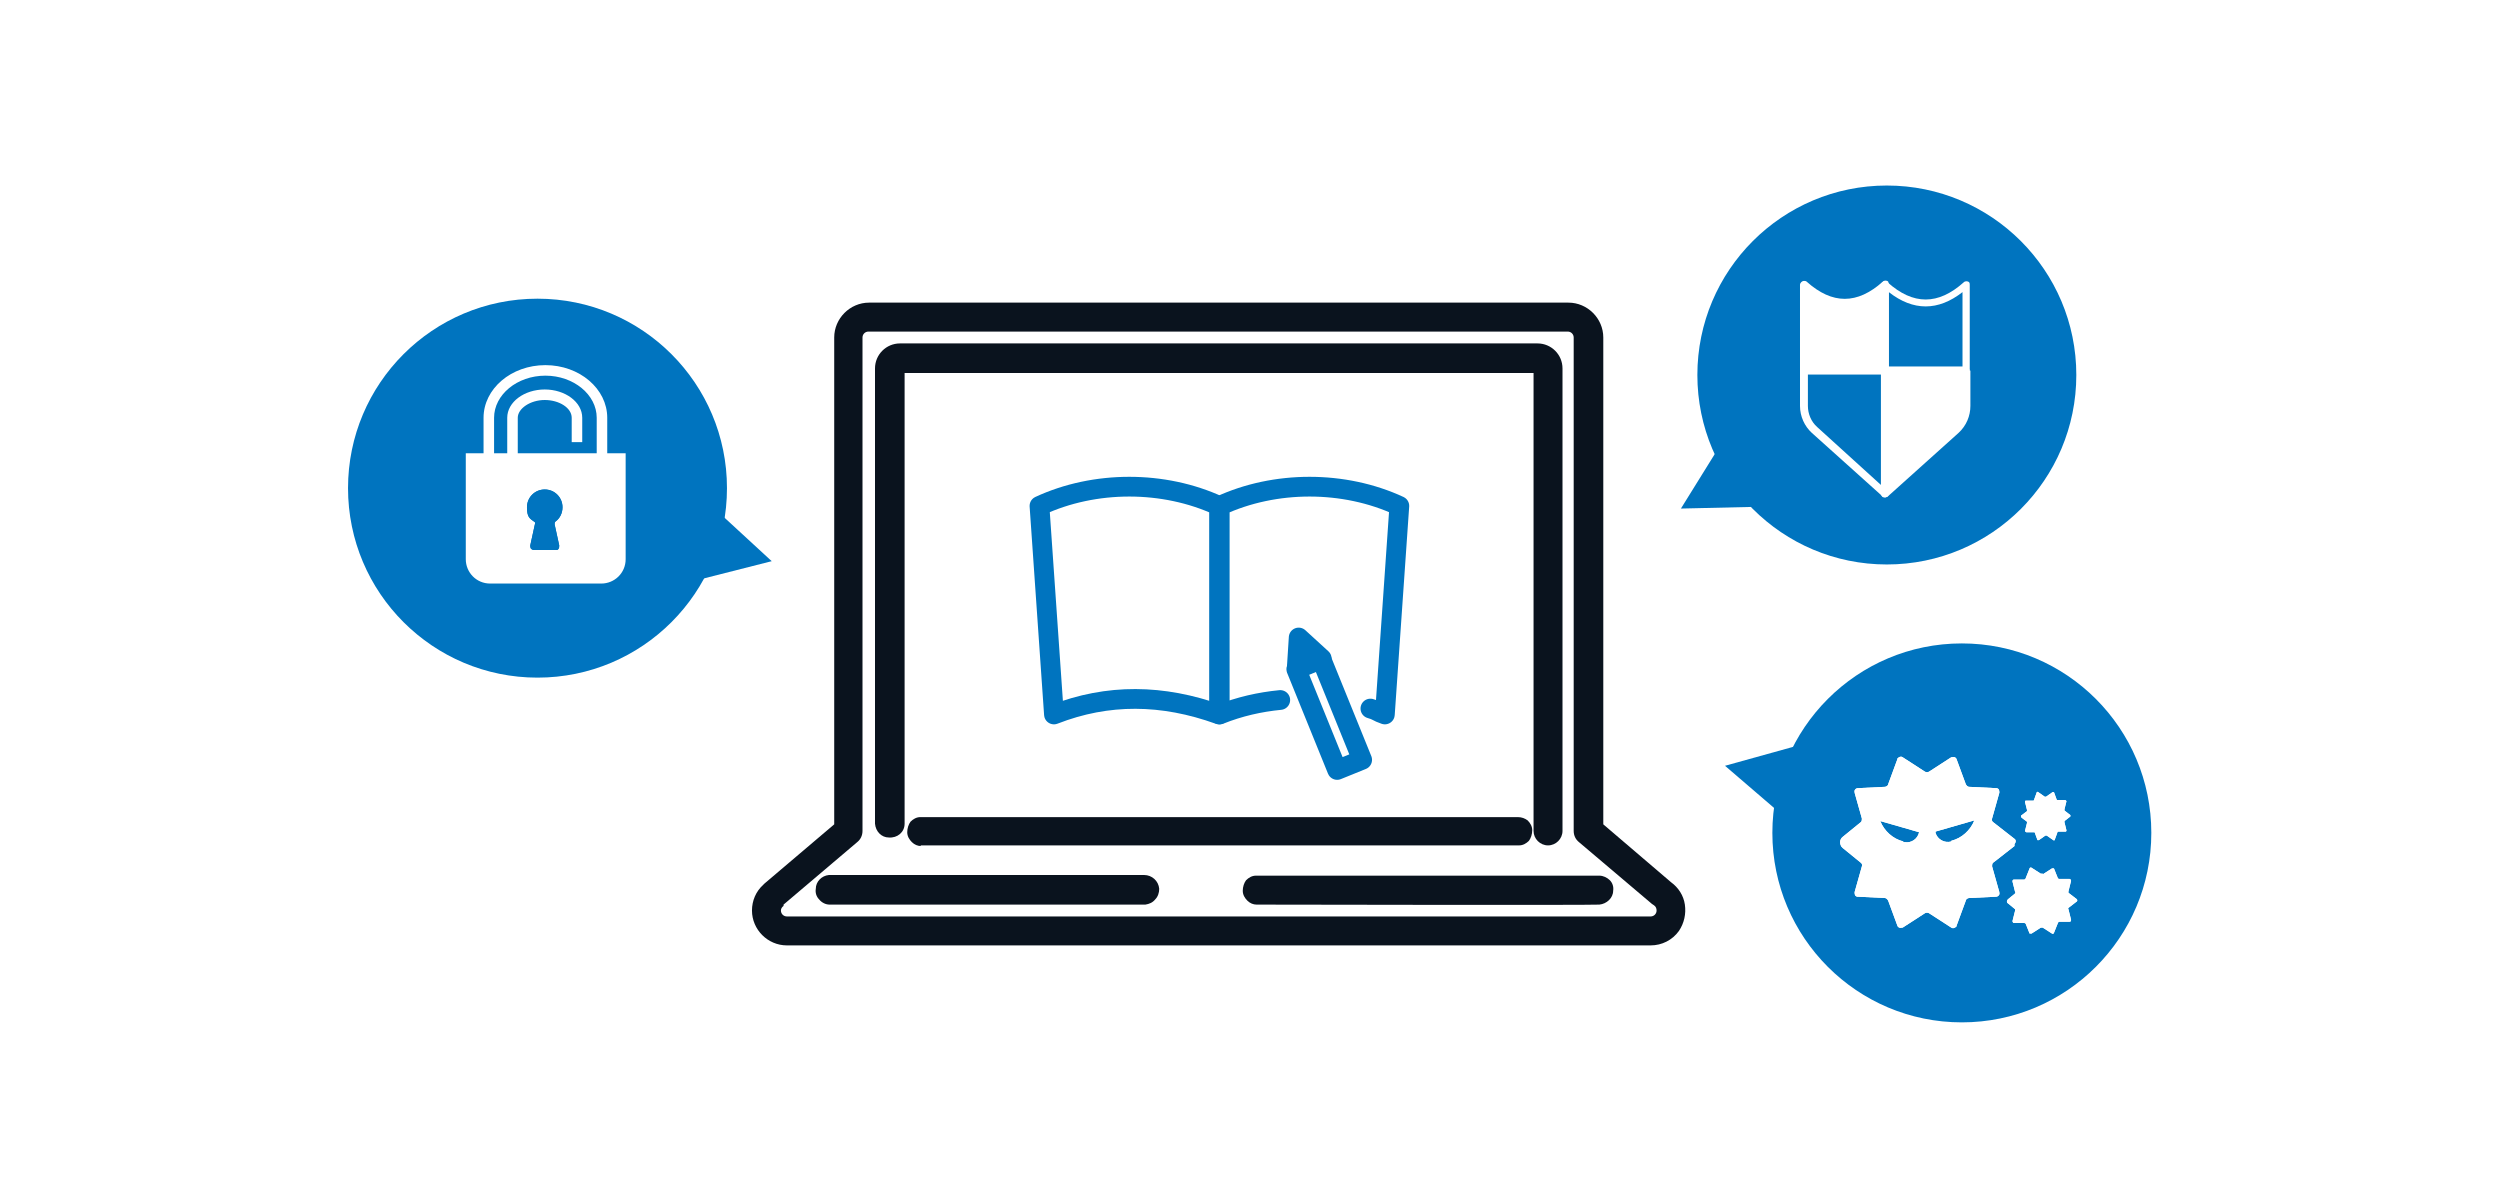
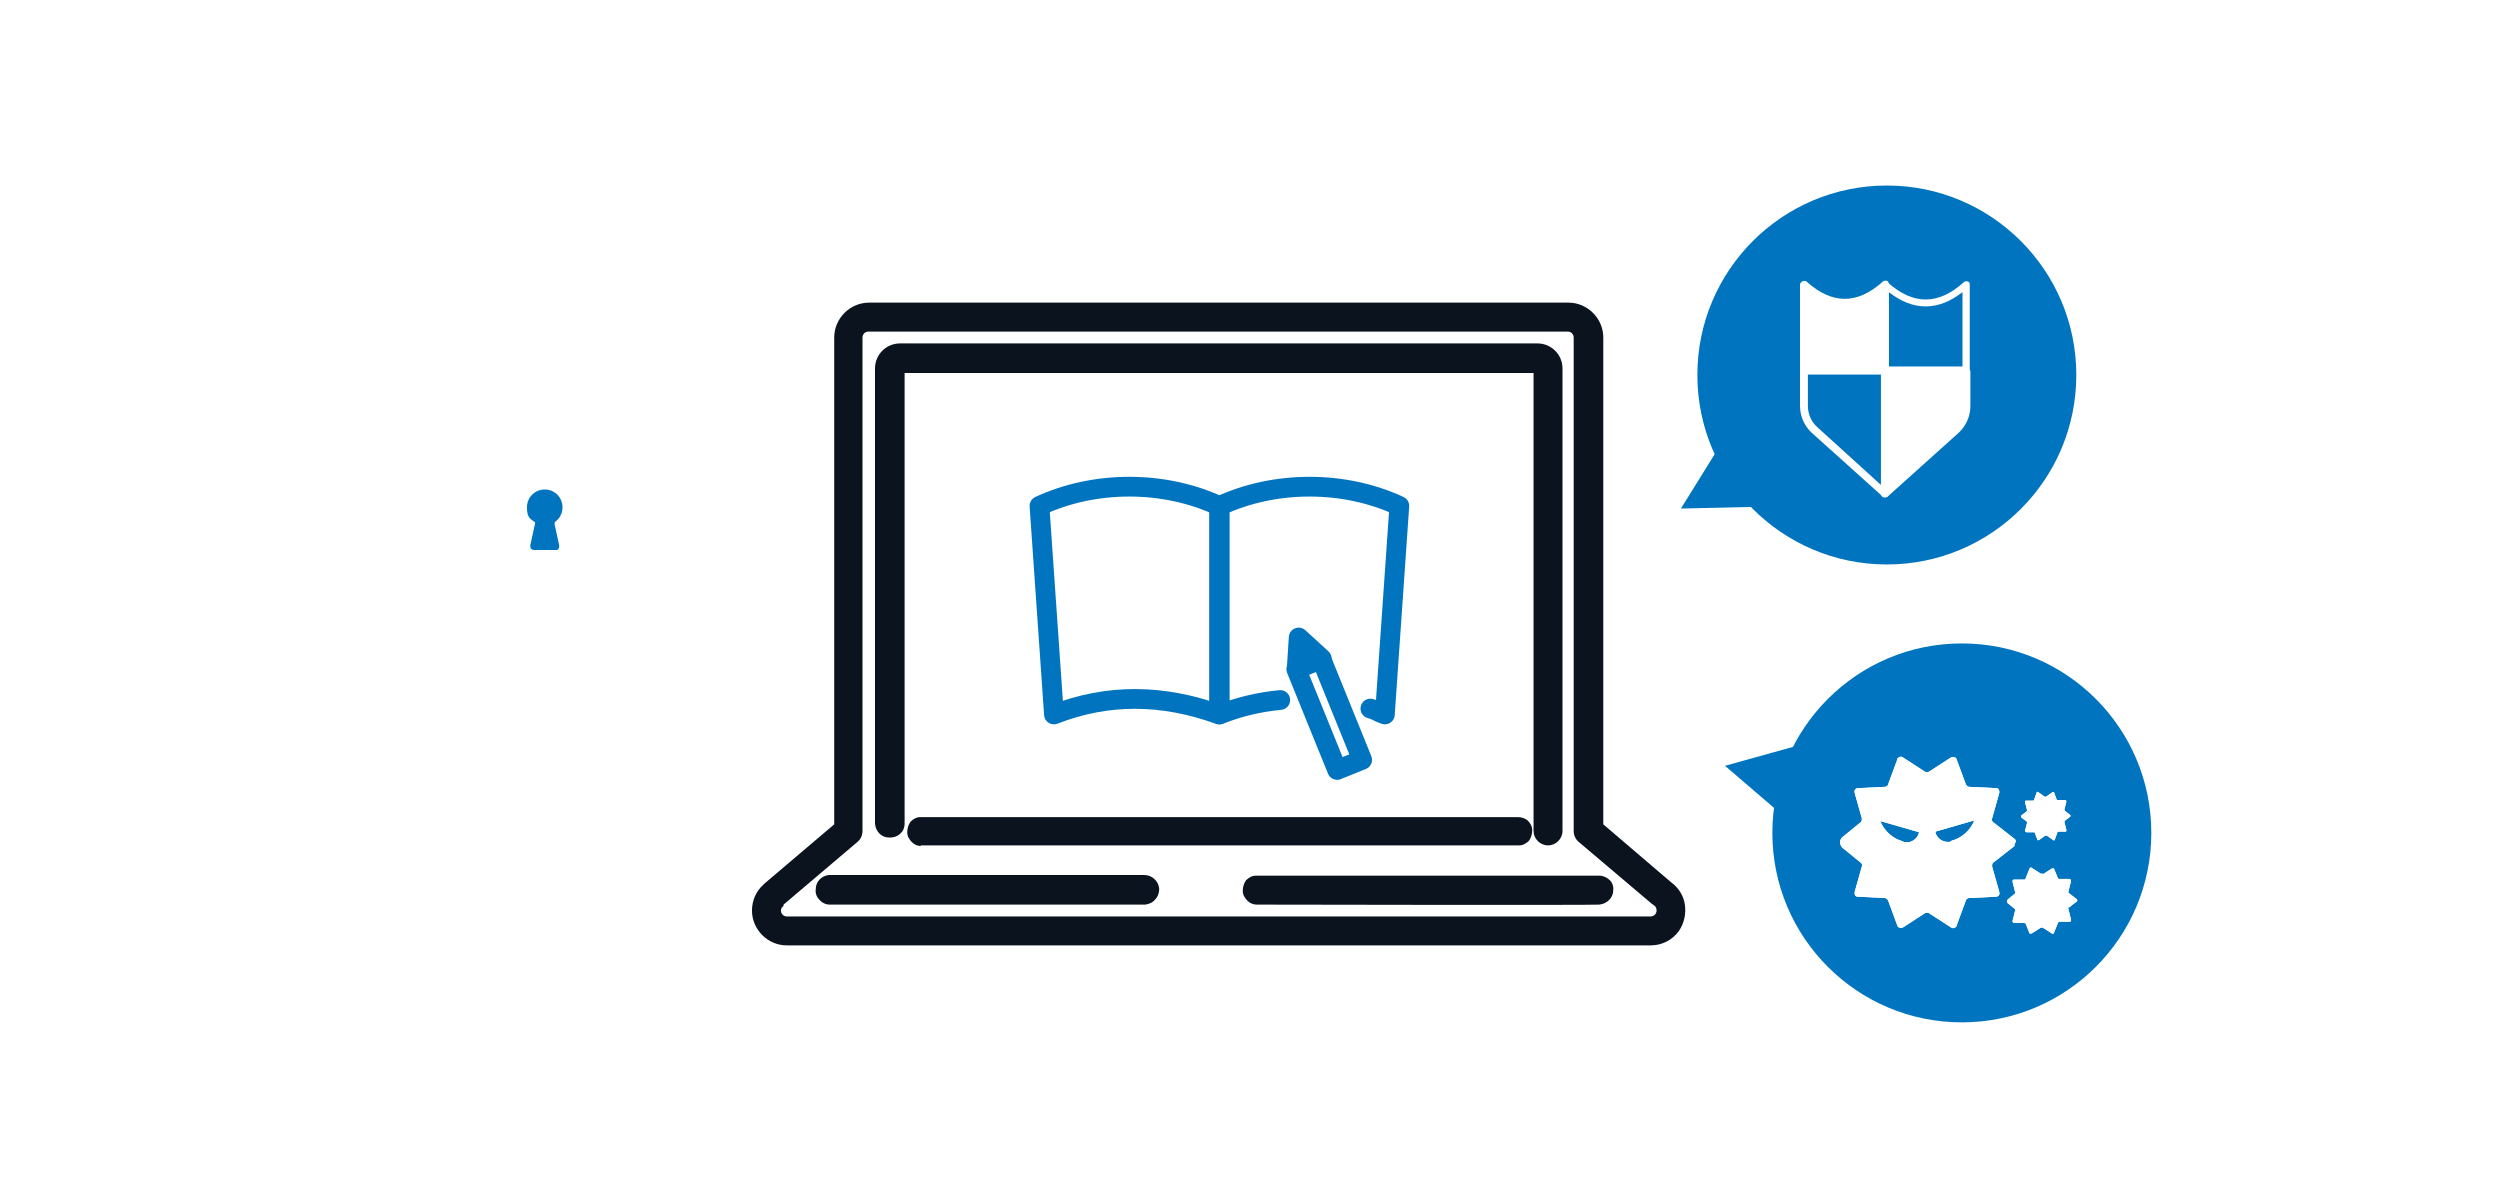
<svg xmlns="http://www.w3.org/2000/svg" height="180" viewBox="0 0 380 180" width="380">
  <path d="m0 0h380v180h-380z" fill="#fff" />
  <circle cx="298.2" cy="126.6" fill="#0074bf" r="28.8" />
  <path d="m270 123.1-7.8-6.7 12.6-3.5" fill="#0074bf" />
  <circle cx="286.8" cy="57" fill="#0074bf" r="28.8" />
  <path d="m260.9 68.6-5.4 8.7 13-.3" fill="#0074bf" />
  <path d="m287.1 43.3v13c0 .3-.3.6-.6.6h-12.3c-.3 0-.6-.3-.6-.6v-13c0-.3.3-.6.6-.6.1 0 .3 0 .4.1 3.9 3.5 7.7 3.5 11.6 0 .2-.2.6-.2.8 0 0 .1.1.2.1.4" fill="#fff" />
  <path d="m299.3 42.9c-.2-.2-.6-.2-.8 0-3.9 3.5-7.7 3.5-11.6 0-.2-.2-.5-.2-.8 0-.1.1-.2.3-.2.4v13c0 .3.3.6.6.6h12.3c.3 0 .6-.3.6-.6v-13c0-.1 0-.3-.1-.4m-1 12.8h-11.2v-11.3c3.7 2.9 7.5 2.9 11.2 0z" fill="#fff" />
  <path d="m286.6 75.6c-.1 0-.3 0-.4-.1l-10.8-9.7c-1.1-1-1.8-2.5-1.8-4.1v-5.4c0-.3.3-.6.6-.6h12.3c.3 0 .6.3.6.6v18.7c0 .3-.2.6-.6.6m-11.7-18.7v4.8c0 1.2.5 2.4 1.4 3.2l9.8 8.9v-16.9z" fill="#fff" />
  <path d="m299.5 56.3v5.4c0 1.5-.6 3-1.8 4.1l-10.8 9.7c-.1 0-.2.1-.4.1-.1 0-.3 0-.4-.1s-.2-.3-.2-.4v-18.7c0-.3.3-.6.6-.6h12.3c.3 0 .6.3.6.6" fill="#fff" />
-   <circle cx="81.7" cy="74.2" fill="#0074bf" r="28.8" />
-   <path d="m109.7 78.3 7.6 7-12.6 3.2" fill="#0074bf" />
  <g fill="#fff">
    <path d="m306.2 128.3c.2-.2.3-.6 0-.8l-3.2-2.5c-.2-.1-.3-.4-.2-.6l1.1-3.9c0-.3 0-.6-.4-.7 0 0 0 0-.1 0l-4.1-.2c-.2 0-.4-.2-.5-.4l-1.4-3.8c-.1-.3-.4-.4-.7-.3 0 0 0 0-.1 0l-3.4 2.2c-.2.1-.4.1-.6 0l-3.4-2.2c-.3-.2-.6 0-.8.2v.1l-1.4 3.8c0 .2-.3.4-.5.4l-4.1.2c-.3 0-.6.3-.5.6v.1l1.1 3.9c0 .2 0 .5-.2.6l-2.7 2.2c-.5.4-.5 1-.2 1.5 0 0 .1.1.2.2l2.7 2.2c.2.1.3.4.2.6l-1.1 3.9c0 .3 0 .6.4.7h.1l4.1.2c.2 0 .4.2.5.4l1.4 3.8c.1.3.4.4.7.3h.1l3.4-2.2c.2-.1.4-.1.6 0l3.4 2.2c.3.2.6 0 .8-.2 0 0 0 0 0-.1l1.4-3.8c0-.2.3-.4.5-.4l4.1-.2c.3 0 .6-.3.5-.6 0 0 0 0 0-.1l-1.1-3.9c0-.2 0-.5.2-.6l3.2-2.5zm-16.9-.4c-1.6-.4-2.9-1.6-3.5-3.1l5.9 1.7c-.2 1-1.2 1.7-2.2 1.5 0 0-.1 0-.2 0m7.3-.1c-1 .3-2.1-.3-2.4-1.3 0 0 0-.1 0-.2l5.9-1.7c-.6 1.5-1.9 2.7-3.5 3.1" />
    <path d="m306.2 128.3c.2-.2.3-.6 0-.8l-3.2-2.5c-.2-.1-.3-.4-.2-.6l1.1-3.9c0-.3 0-.6-.4-.7 0 0 0 0-.1 0l-4.1-.2c-.2 0-.4-.2-.5-.4l-1.4-3.8c-.1-.3-.4-.4-.7-.3 0 0 0 0-.1 0l-3.4 2.2c-.2.1-.4.1-.6 0l-3.4-2.2c-.3-.2-.6 0-.8.2v.1l-1.4 3.8c0 .2-.3.4-.5.4l-4.1.2c-.3 0-.6.3-.5.6v.1l1.1 3.9c0 .2 0 .5-.2.6l-2.7 2.2c-.5.4-.5 1-.2 1.5 0 0 .1.1.2.2l2.7 2.2c.2.1.3.4.2.6l-1.1 3.9c0 .3 0 .6.4.7h.1l4.1.2c.2 0 .4.2.5.4l1.4 3.8c.1.3.4.4.7.3h.1l3.4-2.2c.2-.1.4-.1.6 0l3.4 2.2c.3.2.6 0 .8-.2 0 0 0 0 0-.1l1.4-3.8c0-.2.3-.4.5-.4l4.1-.2c.3 0 .6-.3.5-.6 0 0 0 0 0-.1l-1.1-3.9c0-.2 0-.5.2-.6l3.2-2.5zm-16.9-.4c-1.6-.4-2.9-1.6-3.5-3.1l5.9 1.7c-.2 1-1.2 1.7-2.2 1.5 0 0-.1 0-.2 0zm7.3 0c-1 .3-2.1-.3-2.4-1.3 0 0 0-.1 0-.2l5.9-1.7c-.6 1.5-1.9 2.7-3.5 3.1z" />
    <path d="m310.5 132.9 1.4-.9h.3l.6 1.5s.1.1.2.1h1.6c.1 0 .2.2.2.3l-.4 1.6v.2l1.3 1s.1.2 0 .3l-1.3 1s-.1.2 0 .2l.4 1.6c0 .1 0 .3-.2.3h-1.6s-.2.1-.2.2l-.6 1.5c0 .1-.2.2-.3.1l-1.4-.9s-.2 0-.3 0l-1.4.9c-.1 0-.3 0-.3 0l-.6-1.5s-.1-.1-.2-.1h-1.6c-.1 0-.2-.2-.2-.3l.4-1.6v-.2l-1.1-.9c-.2-.1-.2-.4 0-.6l1.1-.9s.1-.2 0-.2l-.4-1.6c0-.1 0-.3.2-.3h1.6s.2-.1.2-.2l.6-1.5c0-.1.2-.2.3-.1l1.4.9h.3" />
    <path d="m310.5 132.9 1.4-.9h.3l.6 1.5s.1.1.2.1h1.6c.1 0 .2.2.2.3l-.4 1.6v.2l1.3 1s.1.2 0 .3l-1.3 1s-.1.2 0 .2l.4 1.6c0 .1 0 .3-.2.3h-1.6s-.2.1-.2.2l-.6 1.5c0 .1-.2.2-.3.1l-1.4-.9s-.2 0-.3 0l-1.4.9c-.1 0-.3 0-.3 0l-.6-1.5s-.1-.1-.2-.1h-1.6c-.1 0-.2-.2-.2-.3l.4-1.6v-.2l-1.1-.9c-.2-.1-.2-.4 0-.6l1.1-.9s.1-.2 0-.2l-.4-1.6c0-.1 0-.3.2-.3h1.6s.2-.1.2-.2l.6-1.5c0-.1.2-.2.3-.1l1.4.9h.3z" />
    <path d="m311 121.1 1-.7h.2l.4 1.1s0 .1.1.1h1.2s.2.1.2.2l-.3 1.2v.2l.9.7v.2l-.9.7v.2l.3 1.2s0 .2-.1.2h-1.2s-.1.1-.1.2l-.4 1.1s-.1.1-.2 0l-1-.7s-.1 0-.2 0l-1 .7h-.2l-.4-1.1s0-.1-.1-.1h-1.2s-.2-.1-.2-.2l.3-1.2s0-.1 0-.2l-.8-.6c-.1-.1-.2-.3 0-.4l.8-.6s0-.1 0-.2l-.3-1.2s0-.2.1-.2h1.2s.1-.1.1-.2l.4-1.1s.1-.1.2 0l1 .7z" />
    <path d="m311 121.1 1-.7h.2l.4 1.1s0 .1.1.1h1.2s.2.1.2.2l-.3 1.2v.2l.9.7v.2l-.9.7v.2l.3 1.2s0 .2-.1.2h-1.2s-.1.1-.1.2l-.4 1.1s-.1.1-.2 0l-1-.7s-.1 0-.2 0l-1 .7h-.2l-.4-1.1s0-.1-.1-.1h-1.2s-.2-.1-.2-.2l.3-1.2s0-.1 0-.2l-.8-.6c-.1-.1-.2-.3 0-.4l.8-.6s0-.1 0-.2l-.3-1.2s0-.2.1-.2h1.2s.1-.1.1-.2l.4-1.1s.1-.1.2 0l1 .7z" />
    <path d="m250.9 143.7v-1.6c1.2 0 2.3-.6 3-1.5.6-.8.8-1.8.7-2.8-.2-1-.7-1.8-1.5-2.4l-11-9.3v-74.8c0-2.1-1.7-3.7-3.7-3.7h-106.3c-2.1 0-3.7 1.7-3.7 3.7v74.7l-11.3 9.6c-.8.7-1.2 1.7-1.2 2.7s.4 1.9 1.1 2.6 1.6 1.1 2.6 1.1h131.3v1.6h-131.3c-1.4 0-2.8-.6-3.8-1.6s-1.6-2.3-1.6-3.8.6-2.9 1.7-3.9l.2-.2 10.6-9v-73.8c0-2.9 2.4-5.3 5.3-5.3h106.3c2.9 0 5.3 2.4 5.3 5.3v74l10.3 8.8c1.1.8 1.9 2 2.1 3.4s-.1 2.8-.9 4c-1 1.4-2.6 2.2-4.3 2.2z" />
  </g>
  <path d="m119.6 143.7c-2.9 0-5.3-2.4-5.3-5.3 0-1.5.6-2.9 1.7-3.9l.2-.2 10.6-9v-74c0-2.9 2.4-5.3 5.3-5.3h106.3c2.9 0 5.3 2.4 5.3 5.3v74l10.3 8.8c1.1.8 1.9 2 2.1 3.4s-.1 2.8-.9 4c-1 1.4-2.6 2.2-4.3 2.2zm-.5-6c-.3.2-.4.5-.4.7 0 .5.4.9.9.9h131.3c.5 0 .9-.4.9-.9 0-.3-.1-.6-.4-.8l-.3-.2-11.1-9.4c-.5-.4-.8-1-.8-1.7v-75c0-.5-.4-.9-.9-.9h-106.3c-.5 0-.9.4-.9.9v75c0 .7-.3 1.3-.8 1.7l-11.2 9.5z" fill="#0a131e" />
  <path d="m236 127.2h-101.6v-71.2c0-1.3 1.1-2.4 2.4-2.4h96.9c1.3 0 2.4 1.1 2.4 2.4v71.1zm-100-1.6h98.4v-69.6c0-.4-.3-.8-.8-.8h-96.9c-.4 0-.8.3-.8.8v69.5z" fill="#fff" />
  <path d="m233.7 54.5h-96.9c-.9 0-1.6.7-1.6 1.6v70.3h100v-70.4c0-.9-.7-1.6-1.6-1.6z" fill="#fff" />
  <path d="m173.9 135.9s0 .8 0 .8v-.8c.3 0 .4 0 .5-.2.1-.1.2-.3.1-.4 0-.3-.3-.6-.6-.6h-47.8c-.2 0-.5.3-.5.6 0 .2 0 .3.1.4s.3.2.4.2h47.7z" fill="#0a131e" />
  <path d="m176.2 135.1c0 .6-.2 1.2-.6 1.6-.4.5-.9.7-1.5.8h-48c-.6 0-1.2-.3-1.6-.8-.4-.4-.6-1-.5-1.6 0-1.1.9-2 2-2.1h47.9c1.2 0 2.2.9 2.3 2.1z" fill="#0a131e" />
  <path d="m191 137.5c-.5 0-1-.2-1.4-.6s-.7-.9-.7-1.5.2-1.2.5-1.6c.4-.4.9-.7 1.5-.7s.2 0 .2 0h52c.6 0 1.2.3 1.6.7s.6 1 .5 1.6c0 1.1-1 2-2.1 2.1s-52.1 0-52.1 0 0 0-.1 0z" fill="#0a131e" />
  <path d="m140 128.6c-.5 0-1-.2-1.4-.6s-.7-.9-.7-1.5.2-1.2.5-1.6c.4-.4.9-.7 1.5-.7s.2 0 .2 0h90.6c.6 0 1.1.2 1.5.5.4.4.7.9.7 1.5s-.2 1.2-.5 1.6c-.4.4-.9.7-1.5.7s-.2 0-.2 0h-90.7s0 0-.1 0z" fill="#0a131e" />
  <path d="m237.5 56v70.3c0 1.2-1 2.2-2.2 2.2v-.8.8c-1.2 0-2.2-1-2.2-2.2v-69.6h-95.6v68.5c0 1.3-1.1 2.2-2.4 2.1-1.1 0-2-.9-2.1-2.1v-69.2c0-2.1 1.7-3.8 3.8-3.8h96.9c2.1 0 3.8 1.7 3.8 3.8z" fill="#0a131e" />
  <path d="m185.3 108.6c-8.6-3.1-16.9-3.2-25.1 0l-2.2-31.7c8.4-3.9 18.9-3.9 27.3 0z" fill="none" stroke="#0074bf" stroke-linejoin="round" stroke-width="3" />
  <path d="m194.6 106.4c-3.1.3-6.2 1-9.2 2.2v-31.7c8.4-3.9 18.9-3.9 27.3 0l-2.2 31.7c-1.2-.4-1.1-.6-2.2-.9" fill="none" stroke="#0074bf" stroke-linecap="round" stroke-linejoin="round" stroke-width="3" />
  <path d="m193.8 106.5h16.5v4.1h-16.5z" fill="none" stroke="#0074bf" stroke-linejoin="round" stroke-width="3" transform="matrix(.376 .927 -.927 .376 226.7 -119.5)" />
  <path d="m197.1 101.6.3-4.7 3.5 3.2z" fill="#0074bf" stroke="#0074bf" stroke-linejoin="round" stroke-width="3" />
  <path d="m74.3 69.7h19.9v15.3c0 1.6-1.3 2.9-2.9 2.9h-16.8c-1.6 0-2.9-1.3-2.9-2.9v-15.3zm10.1 9.6c.7-.5 1.1-1.3 1.1-2.2 0-1.5-1.2-2.7-2.7-2.7s-2.7 1.2-2.7 2.7.4 1.7 1.1 2.2c.1 0 .2.2.1.4l-.7 3.2c0 .2 0 .3.1.5.1.1.3.2.4.2h3.4c.2 0 .3 0 .4-.2.1-.1.1-.3.1-.5l-.7-3.2c0-.1 0-.3.1-.4z" fill="#fff" />
-   <path d="m75.1 70h-1.6v-6.5c0-4.4 4.2-8 9.4-8s9.4 3.6 9.4 8v6.4h-1.6v-6.4c0-3.5-3.5-6.4-7.8-6.4s-7.8 2.9-7.8 6.4z" fill="#fff" />
-   <path d="m78.7 70h-1.6v-6.5c0-2.4 2.6-4.3 5.7-4.3s5.7 1.9 5.7 4.3v3.7h-1.6v-3.7c0-1.5-1.9-2.7-4.1-2.7s-4.1 1.3-4.1 2.7z" fill="#fff" />
  <path d="m91.3 88.7h-16.8c-2.1 0-3.7-1.7-3.7-3.7v-16.1h24.3v16.1c0 2.1-1.7 3.7-3.7 3.7zm-19-18.2v14.5c0 1.2 1 2.1 2.1 2.1h16.8c1.2 0 2.1-1 2.1-2.1v-14.5h-21.1z" fill="#fff" />
  <path d="m84.4 79.3c.7-.5 1.1-1.3 1.1-2.2 0-1.5-1.2-2.7-2.7-2.7s-2.7 1.2-2.7 2.7.4 1.7 1.1 2.2c.1 0 .2.2.1.4l-.7 3.2c0 .2 0 .3.1.5.1.1.3.2.4.2h3.4c.2 0 .3 0 .4-.2.1-.1.1-.3.1-.5l-.7-3.2c0-.1 0-.3.1-.4z" fill="#0074bf" />
</svg>